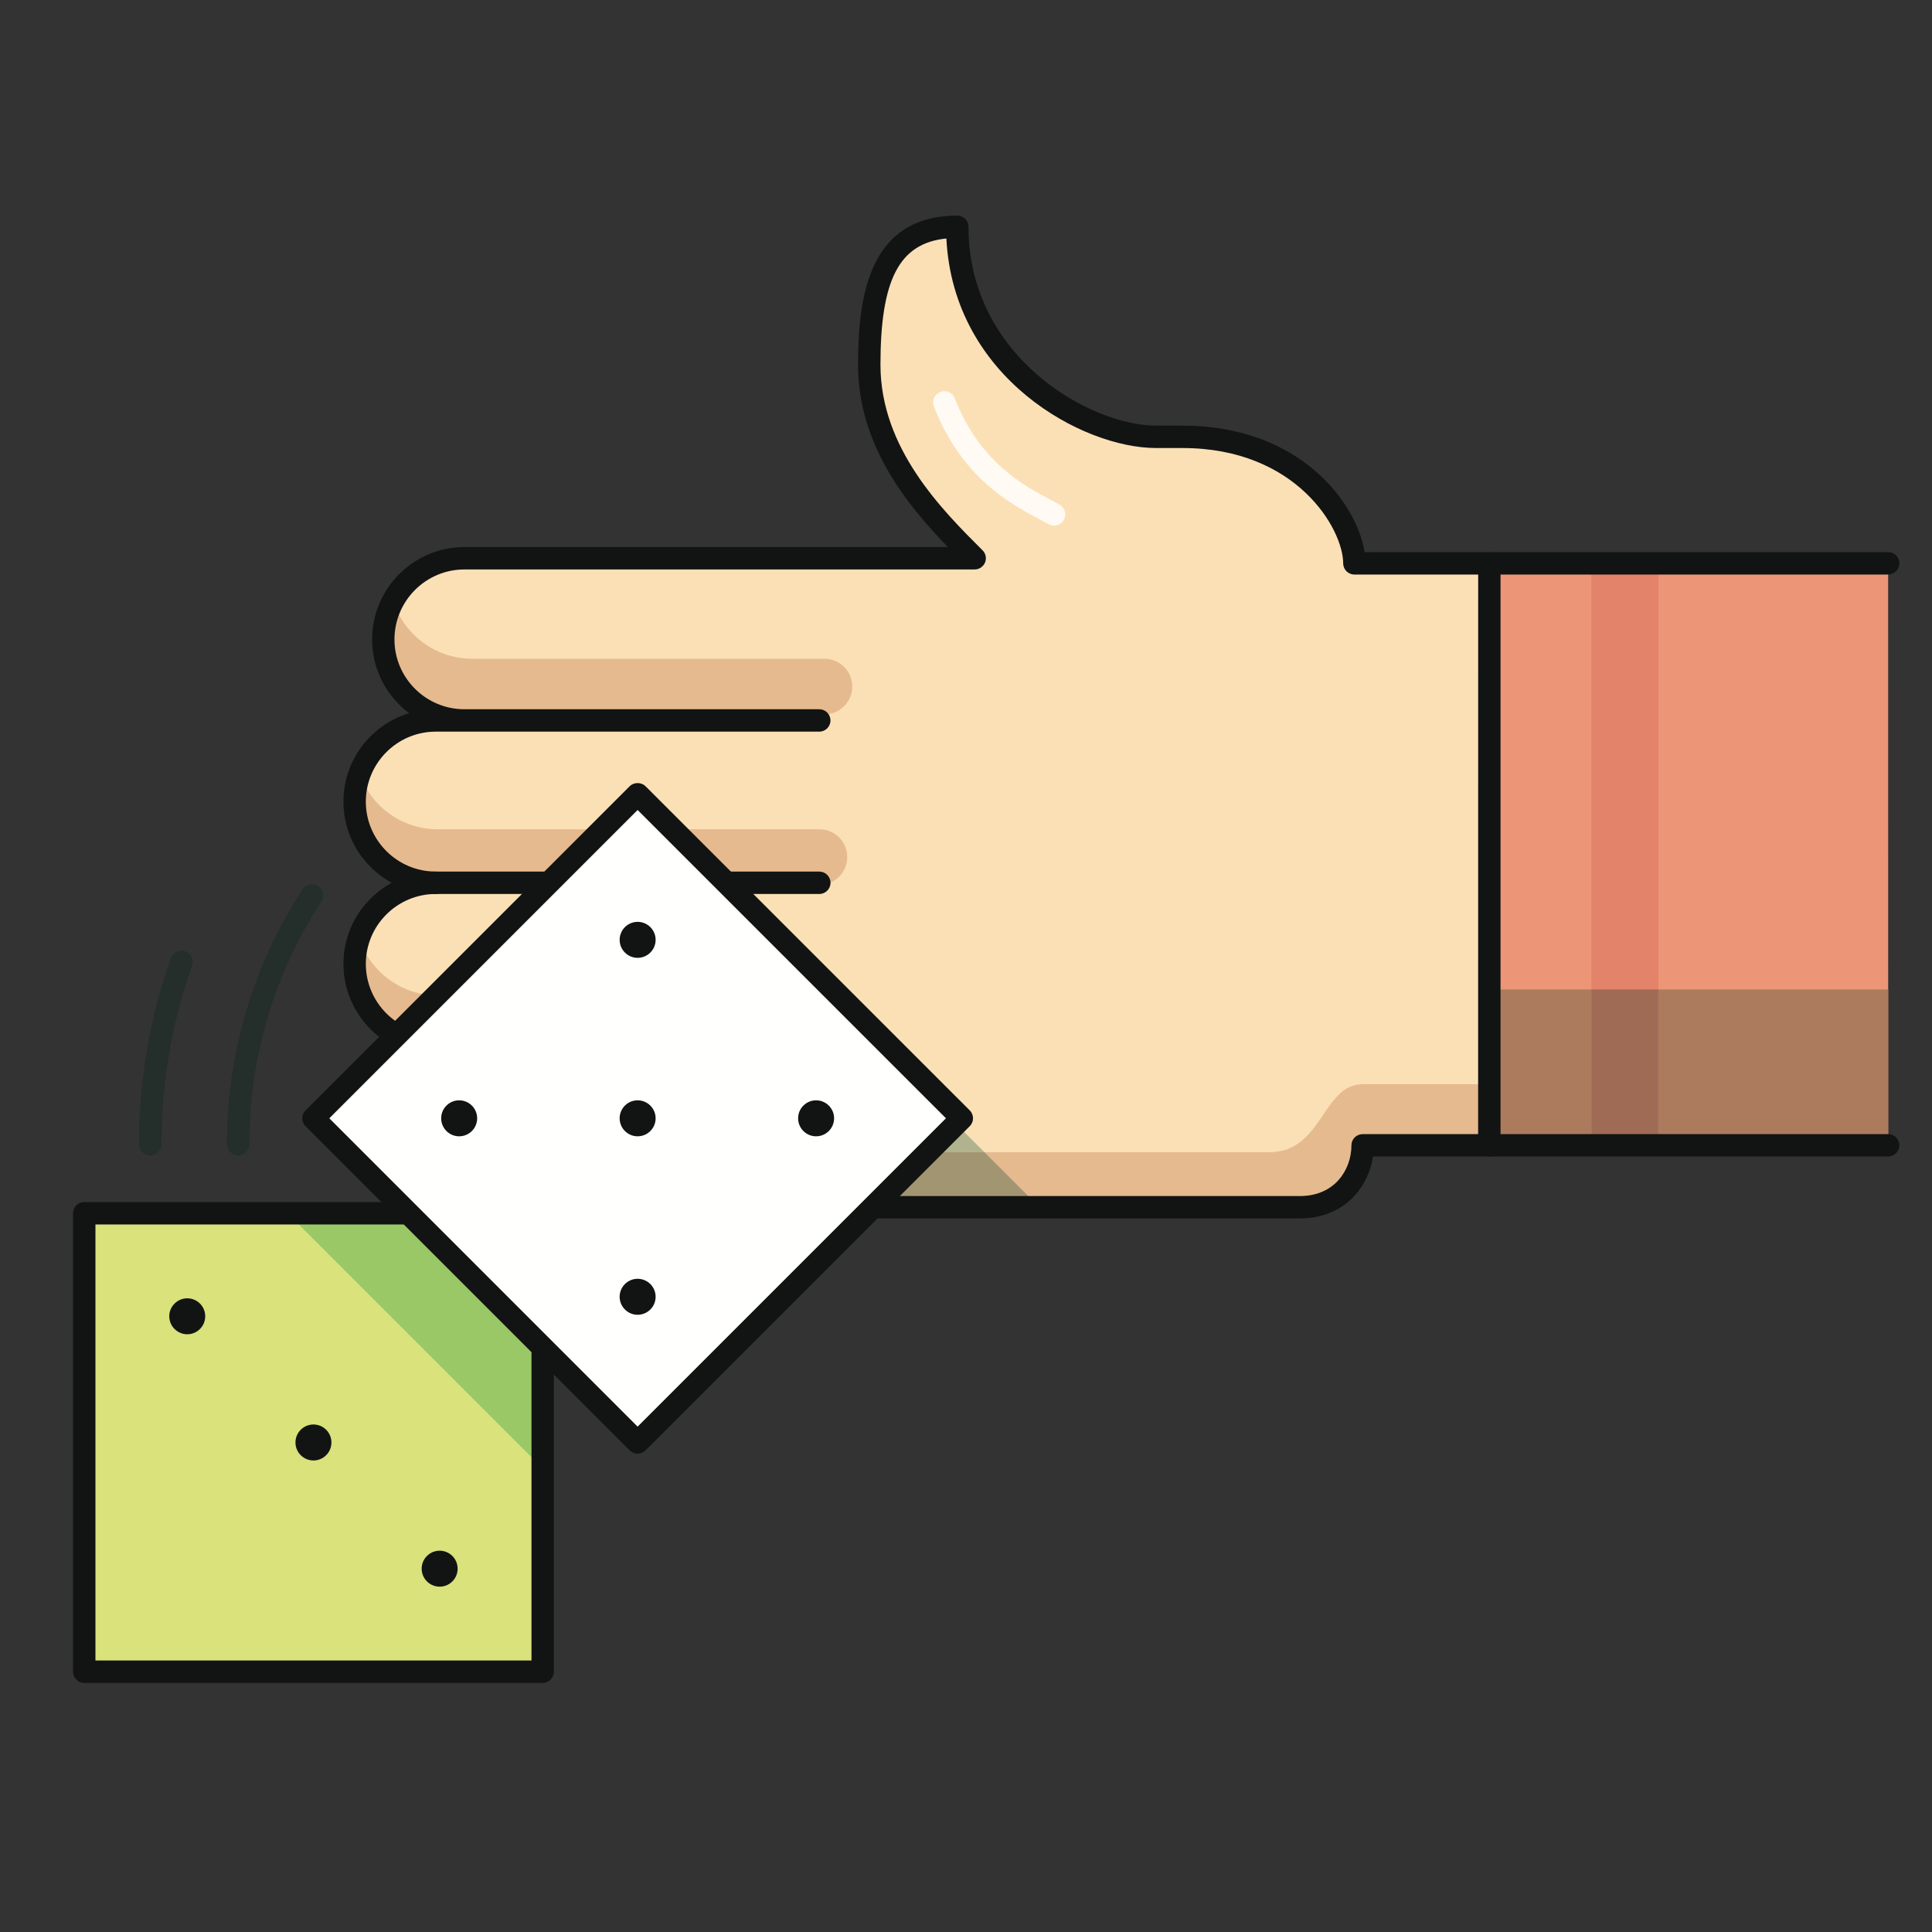
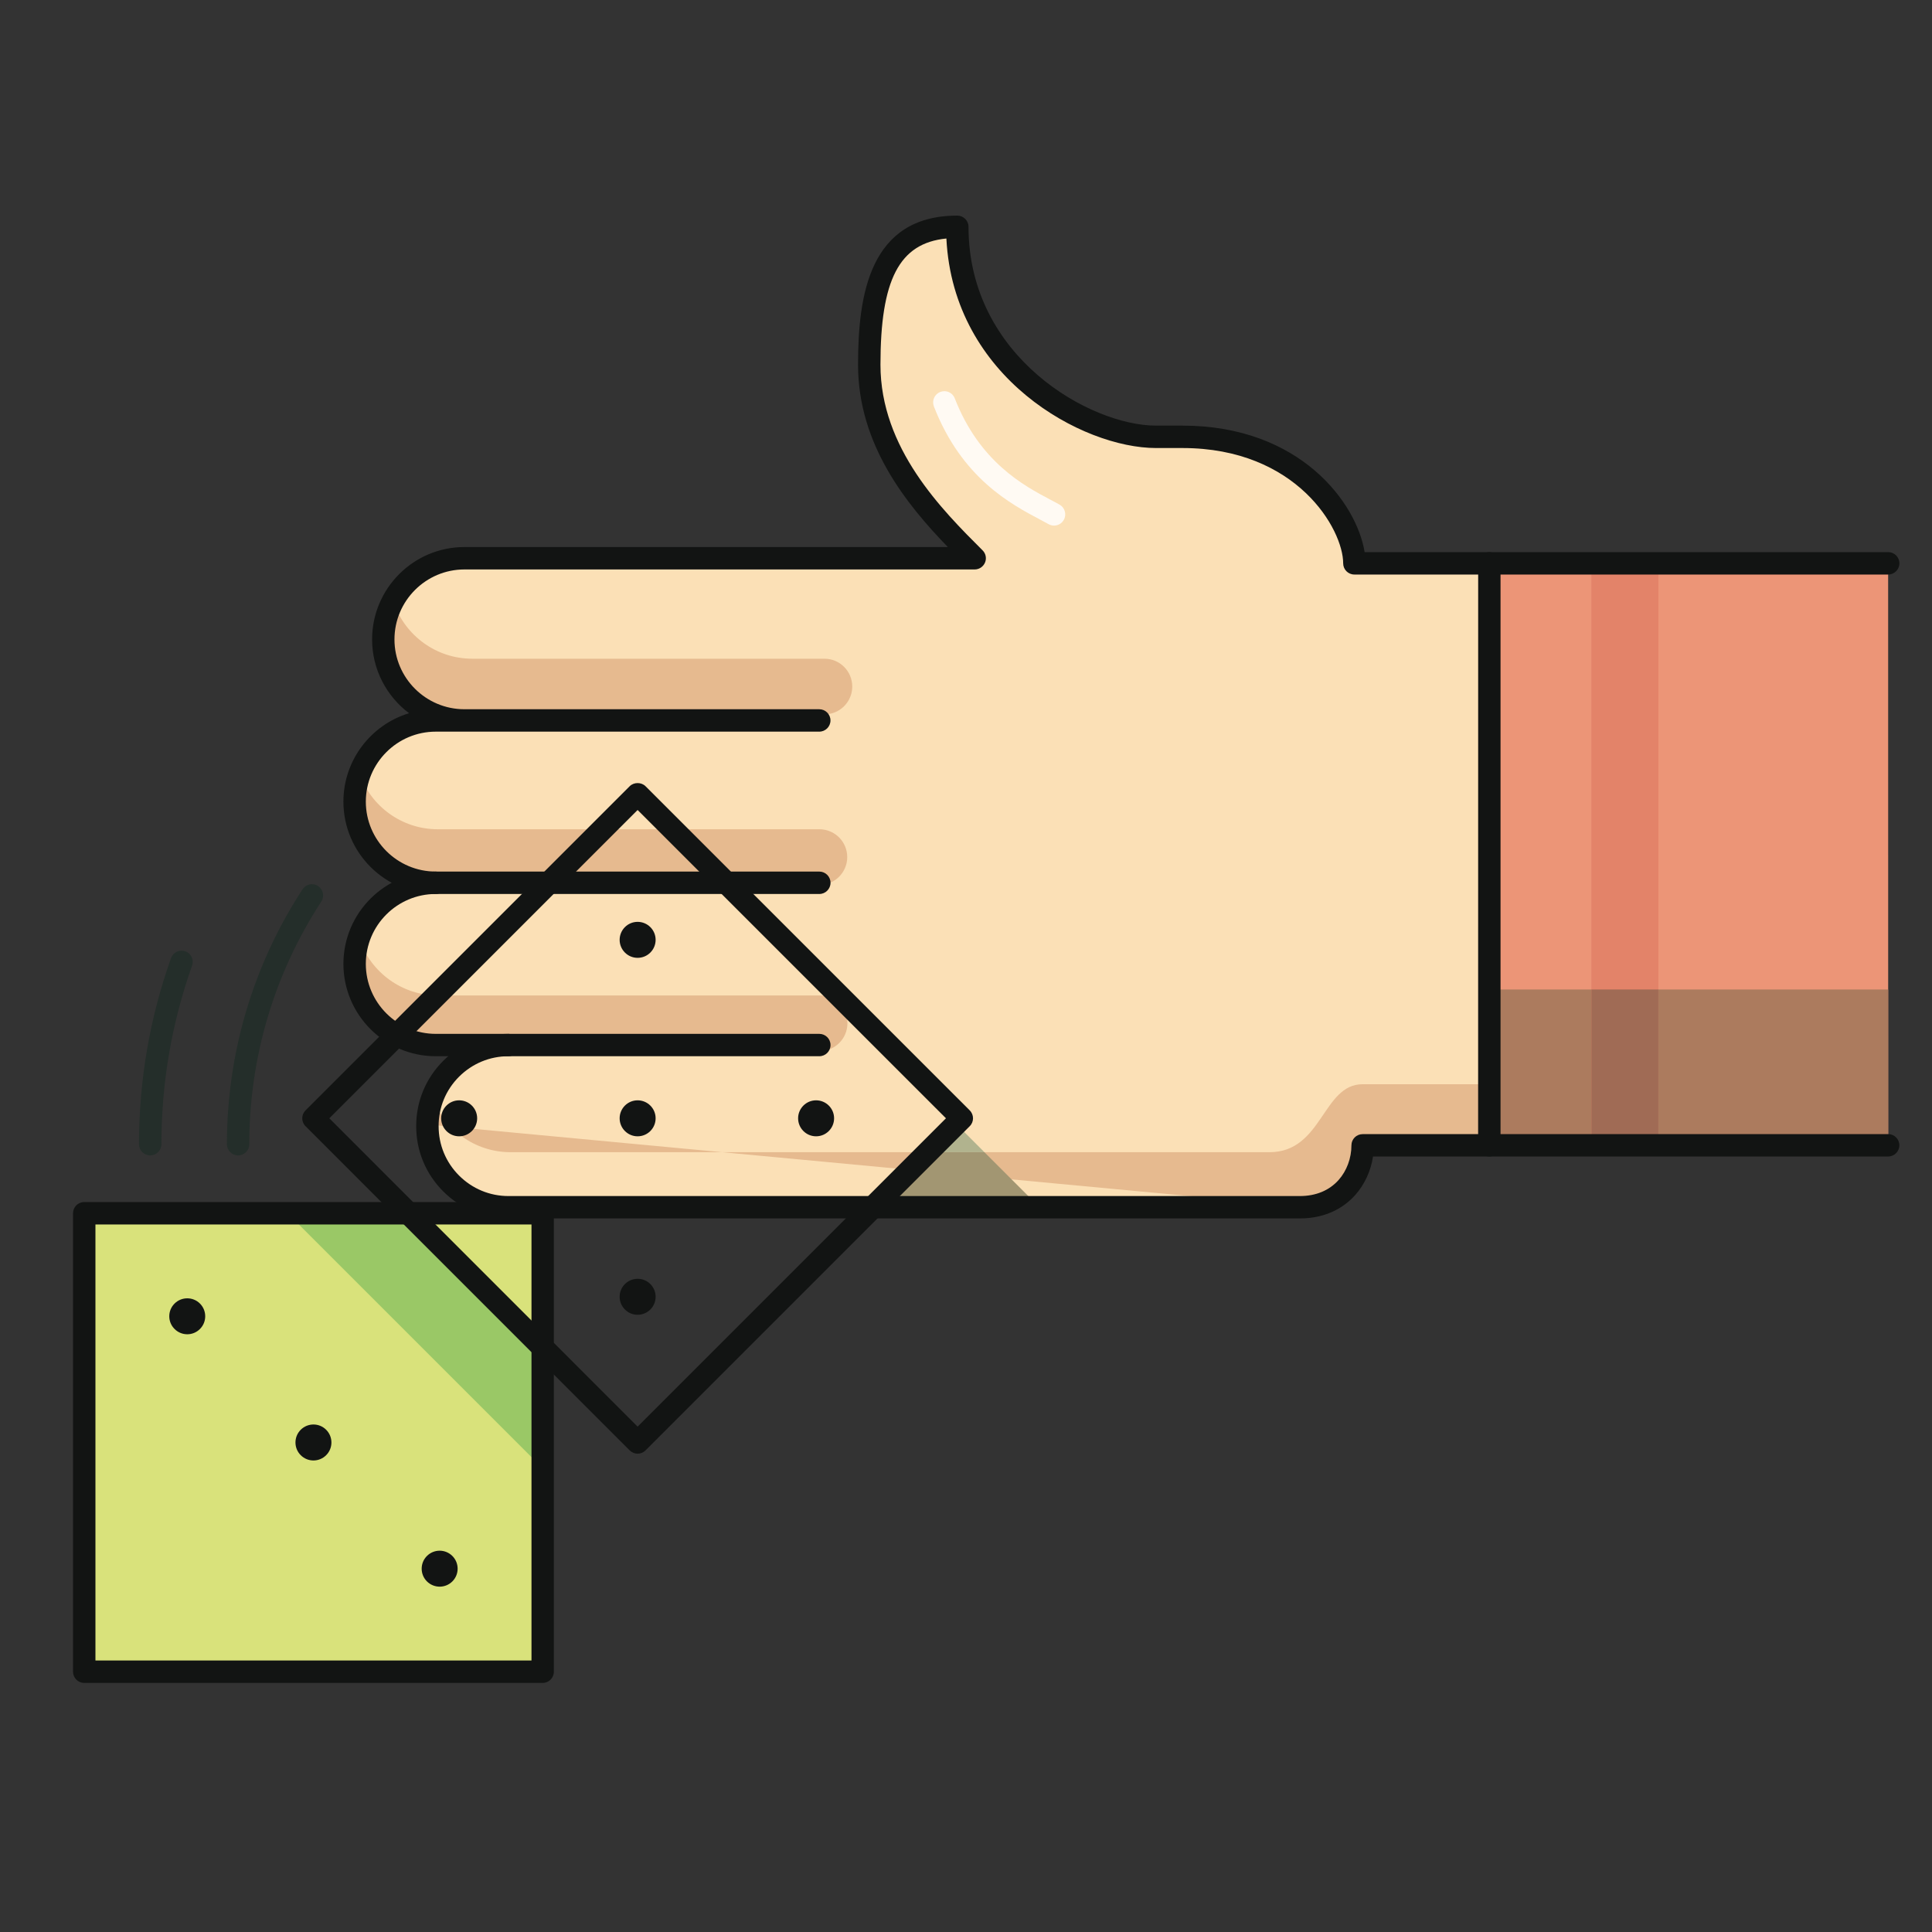
<svg xmlns="http://www.w3.org/2000/svg" width="40px" height="40px" viewBox="0 0 40 40" version="1.1">
  <rect x="0" y="0" width="40" height="40" fill="#333333" stroke="none" />
  <title>02_RegresoClasicos_40x40</title>
  <desc>Created with Sketch.</desc>
  <g id="02_RegresoClasicos_40x40" stroke="none" stroke-width="1" fill="none" fill-rule="evenodd">
    <g id="shutterstock_767636032" transform="translate(1, 4)">
      <path d="M29.828,7.663 L27.039,7.642 C27.023,6.736 25.912,5.044 23.481,5.044 L22.934,5.044 C21.371,5.044 18.82,3.49 18.82,0.696 C17.422,0.696 16.997,1.728 16.997,3.551 C16.997,5.374 18.293,6.674 19.18,7.558 L8.615,7.558 C7.687,7.558 6.935,8.31 6.935,9.239 C6.935,10.164 7.687,10.916 8.615,10.916 L8.022,10.916 C7.094,10.916 6.342,11.67 6.342,12.597 C6.342,13.525 7.094,14.277 8.022,14.277 C7.094,14.277 6.342,15.029 6.342,15.957 C6.343,16.882 7.094,17.636 8.022,17.636 L9.521,17.636 C8.593,17.636 7.841,18.388 7.841,19.314 C7.841,20.242 8.593,20.994 9.521,20.994 L25.911,20.994 C26.778,20.995 27.212,20.331 27.212,19.712 C27.993,19.712 29.835,19.712 29.835,19.712 L29.828,7.663" id="Fill-44" fill="#FBE0B6" />
      <path d="M16.069,10.79 L8.778,10.79 C7.827,10.79 7.056,10.019 7.056,9.066 C7.056,8.864 7.092,8.671 7.156,8.491 C7.394,9.159 8.029,9.638 8.778,9.638 L16.069,9.638 C16.387,9.638 16.645,9.896 16.645,10.214 C16.645,10.532 16.387,10.79 16.069,10.79" id="Fill-45" fill="#E6BA8F" style="mix-blend-mode: multiply;" />
      <path d="M15.965,14.321 L8.065,14.321 C7.114,14.321 6.342,13.549 6.342,12.597 C6.342,12.395 6.379,12.202 6.443,12.022 C6.68,12.69 7.315,13.169 8.065,13.169 L15.965,13.169 C16.283,13.169 16.541,13.427 16.541,13.745 C16.541,14.063 16.283,14.321 15.965,14.321" id="Fill-46" fill="#E6BA8F" style="mix-blend-mode: multiply;" />
      <path d="M15.969,17.762 L8.069,17.762 C7.117,17.762 6.346,16.99 6.346,16.038 C6.346,15.836 6.382,15.643 6.446,15.462 C6.684,16.131 7.32,16.61 8.069,16.61 L15.969,16.61 C16.287,16.61 16.545,16.868 16.545,17.186 C16.545,17.504 16.287,17.762 15.969,17.762" id="Fill-47" fill="#E6BA8F" style="mix-blend-mode: multiply;" />
-       <path d="M27.21,18.448 C26.381,18.448 26.381,19.855 25.282,19.855 L9.572,19.855 C8.822,19.855 8.187,19.376 7.95,18.707 C7.885,18.888 7.849,19.081 7.849,19.282 C7.849,20.235 8.62,21.006 9.572,21.006 L26.211,21.006 C27.113,21.006 26.756,19.771 27.21,19.771 L29.809,19.771 L29.809,18.448 L27.21,18.448" id="Fill-48" fill="#E6BA8F" style="mix-blend-mode: multiply;" />
+       <path d="M27.21,18.448 C26.381,18.448 26.381,19.855 25.282,19.855 L9.572,19.855 C8.822,19.855 8.187,19.376 7.95,18.707 C7.885,18.888 7.849,19.081 7.849,19.282 L26.211,21.006 C27.113,21.006 26.756,19.771 27.21,19.771 L29.809,19.771 L29.809,18.448 L27.21,18.448" id="Fill-48" fill="#E6BA8F" style="mix-blend-mode: multiply;" />
      <path d="M20.822,6.882 C20.784,6.882 20.745,6.872 20.709,6.852 C20.656,6.822 20.597,6.791 20.533,6.757 C19.927,6.436 18.913,5.9 18.335,4.415 C18.289,4.295 18.348,4.161 18.467,4.115 C18.587,4.068 18.721,4.127 18.767,4.247 C19.283,5.571 20.201,6.057 20.75,6.347 C20.818,6.383 20.88,6.416 20.936,6.447 C21.048,6.51 21.088,6.651 21.025,6.763 C20.982,6.839 20.904,6.882 20.822,6.882" id="Fill-49" fill="#FFFAF3" />
      <polyline id="Fill-50" fill="#EC9577" points="38.092 7.662 29.835 7.663 29.836 19.712 38.093 19.712 38.092 7.662" />
      <polyline id="Fill-51" fill="#E38369" points="33.335 19.726 33.335 7.662 31.948 7.663 31.948 19.727 33.335 19.726" />
      <polyline id="Fill-52" fill="#95C9BF" points="29.864 19.712 29.864 16.486 29.865 19.712 29.864 19.712" />
      <path d="M29.836,19.712 L29.835,16.486 L31.948,16.486 L31.948,19.712 L29.836,19.712 M33.335,19.712 L33.335,16.486 L38.092,16.486 L38.092,19.712 L33.335,19.712" id="Fill-53" fill="#AC7B5E" style="mix-blend-mode: multiply;" />
      <polyline id="Fill-54" fill="#A06B55" style="mix-blend-mode: multiply;" points="31.948 19.712 31.948 16.486 33.335 16.486 33.335 19.712 31.948 19.712" />
      <polyline id="Fill-55" fill="#B1B38E" style="mix-blend-mode: multiply;" points="19.381 19.855 18.274 19.855 18.842 19.315 19.381 19.855" />
      <polyline id="Fill-56" fill="#A29672" style="mix-blend-mode: multiply;" points="20.516 20.989 17.077 20.989 18.274 19.855 19.381 19.855 20.516 20.989" />
      <path d="M29.835,19.944 C29.774,19.944 29.715,19.92 29.671,19.876 C29.628,19.833 29.603,19.774 29.603,19.712 L29.604,7.663 C29.604,7.535 29.708,7.431 29.836,7.431 L38.093,7.431 C38.221,7.431 38.325,7.535 38.325,7.663 C38.325,7.791 38.221,7.895 38.093,7.895 L30.067,7.895 L30.067,19.481 L38.092,19.48 C38.22,19.48 38.324,19.584 38.324,19.712 C38.324,19.84 38.22,19.944 38.092,19.944 L29.835,19.944" id="Fill-57" fill="#121413" />
      <path d="M9.528,17.868 L8.022,17.868 C6.968,17.868 6.111,17.011 6.11,15.957 C6.11,14.902 6.968,14.045 8.022,14.045 L15.963,14.045 C16.091,14.045 16.195,14.149 16.195,14.277 C16.195,14.405 16.091,14.509 15.963,14.509 L8.022,14.509 C7.224,14.509 6.574,15.158 6.574,15.957 C6.574,16.755 7.224,17.405 8.022,17.405 L9.528,17.405 C9.656,17.405 9.76,17.508 9.76,17.636 C9.76,17.765 9.656,17.868 9.528,17.868" id="Fill-58" fill="#121413" />
      <path d="M25.912,21.226 L9.528,21.226 C9.017,21.226 8.537,21.027 8.176,20.666 C7.815,20.305 7.616,19.825 7.617,19.314 C7.616,18.805 7.815,18.325 8.176,17.964 C8.537,17.603 9.017,17.405 9.528,17.405 L15.963,17.405 C16.091,17.405 16.195,17.508 16.195,17.636 C16.195,17.765 16.091,17.868 15.963,17.868 L9.528,17.868 C9.141,17.868 8.778,18.019 8.504,18.292 C8.231,18.565 8.08,18.928 8.081,19.314 C8.08,19.701 8.231,20.065 8.504,20.338 C8.778,20.612 9.141,20.763 9.528,20.763 L25.912,20.763 C26.243,20.763 26.52,20.648 26.714,20.431 C26.883,20.241 26.98,19.979 26.98,19.712 C26.98,19.584 27.084,19.481 27.212,19.481 L29.835,19.481 C29.963,19.481 30.067,19.584 30.067,19.712 C30.067,19.84 29.963,19.944 29.835,19.944 L27.427,19.944 C27.382,20.241 27.254,20.522 27.06,20.74 C26.862,20.962 26.502,21.226 25.912,21.226" id="Fill-59" fill="#121413" />
      <path d="M8.022,14.509 C6.968,14.509 6.11,13.651 6.11,12.597 C6.11,11.735 6.684,11.004 7.469,10.766 C7.005,10.417 6.704,9.862 6.704,9.239 C6.704,8.184 7.561,7.326 8.615,7.326 L18.624,7.326 C17.772,6.445 16.765,5.211 16.765,3.551 C16.765,2.114 16.999,0.464 18.82,0.464 C18.948,0.464 19.052,0.568 19.052,0.696 C19.052,3.398 21.579,4.812 22.934,4.812 L23.481,4.812 C25.928,4.812 27.092,6.426 27.253,7.431 L29.828,7.431 C29.956,7.431 30.059,7.535 30.059,7.663 C30.059,7.791 29.956,7.895 29.828,7.895 L27.041,7.895 C26.912,7.895 26.809,7.791 26.809,7.663 C26.809,6.96 25.851,5.276 23.481,5.276 L22.934,5.276 C21.416,5.276 18.737,3.826 18.594,0.938 C17.616,1.034 17.229,1.793 17.229,3.551 C17.229,5.284 18.501,6.554 19.343,7.394 C19.41,7.46 19.43,7.56 19.394,7.646 C19.358,7.733 19.273,7.79 19.18,7.79 L8.615,7.79 C7.817,7.79 7.167,8.44 7.167,9.239 C7.167,10.036 7.817,10.684 8.615,10.684 L15.962,10.684 C16.09,10.684 16.194,10.788 16.194,10.916 C16.194,11.044 16.09,11.148 15.962,11.148 L8.022,11.148 C7.224,11.148 6.574,11.798 6.574,12.597 C6.574,13.395 7.224,14.045 8.022,14.045 C8.15,14.045 8.254,14.149 8.254,14.277 C8.254,14.405 8.15,14.509 8.022,14.509" id="Fill-61" fill="#121413" />
      <polygon id="Fill-62" fill="#D9E27B" points="0.744 30.611 10.236 30.611 10.236 21.119 0.744 21.119" />
      <polyline id="Fill-63" fill="#9AC866" points="10.236 26.4 4.955 21.119 7.456 21.119 10.236 23.899 10.236 26.4" />
      <path d="M5.226,26.128 C5.081,25.983 5.081,25.747 5.226,25.602 C5.372,25.456 5.608,25.456 5.753,25.602 C5.898,25.747 5.898,25.983 5.753,26.128 C5.607,26.274 5.372,26.274 5.226,26.128" id="Fill-64" fill="#121413" />
      <path d="M2.614,23.515 C2.468,23.37 2.468,23.134 2.614,22.989 C2.759,22.844 2.995,22.844 3.14,22.989 C3.285,23.134 3.285,23.37 3.14,23.515 C2.995,23.661 2.759,23.661 2.614,23.515" id="Fill-65" fill="#121413" />
      <path d="M7.839,28.741 C7.694,28.596 7.694,28.36 7.839,28.215 C7.985,28.069 8.22,28.069 8.366,28.215 C8.511,28.36 8.511,28.596 8.366,28.741 C8.22,28.887 7.985,28.886 7.839,28.741" id="Fill-66" fill="#121413" />
      <path d="M0.976,30.379 L10.004,30.379 L10.004,21.351 L0.976,21.351 L0.976,30.379 Z M10.236,30.843 L0.744,30.843 C0.616,30.843 0.512,30.739 0.512,30.611 L0.512,21.119 C0.512,20.991 0.616,20.887 0.744,20.887 L10.236,20.887 C10.364,20.887 10.467,20.991 10.467,21.119 L10.467,30.611 C10.467,30.739 10.364,30.843 10.236,30.843 L10.236,30.843 Z" id="Fill-67" fill="#121413" />
      <path d="M3.929,19.921 C3.801,19.921 3.698,19.818 3.698,19.69 C3.698,17.807 4.239,15.982 5.264,14.412 C5.334,14.304 5.478,14.274 5.585,14.344 C5.692,14.414 5.722,14.558 5.653,14.665 C4.677,16.159 4.161,17.897 4.161,19.69 C4.161,19.818 4.058,19.921 3.929,19.921" id="Fill-68" fill="#242E2A" />
      <path d="M2.11,19.921 C1.982,19.921 1.878,19.818 1.878,19.69 C1.878,18.367 2.101,17.071 2.541,15.837 C2.583,15.716 2.716,15.653 2.837,15.696 C2.957,15.739 3.02,15.872 2.977,15.992 C2.556,17.177 2.342,18.421 2.342,19.69 C2.342,19.818 2.238,19.921 2.11,19.921" id="Fill-69" fill="#242E2A" />
-       <polyline id="Fill-70" fill="#FFFFFE" points="18.913 19.153 12.201 25.865 5.49 19.153 12.201 12.442 18.913 19.153" />
      <path d="M5.818,19.153 L12.201,25.537 L18.585,19.153 L12.201,12.77 L5.818,19.153 Z M12.201,26.097 C12.142,26.097 12.083,26.074 12.037,26.029 L5.326,19.317 C5.235,19.227 5.235,19.08 5.326,18.989 L12.037,12.278 C12.124,12.191 12.278,12.191 12.365,12.278 L19.077,18.989 C19.168,19.08 19.168,19.227 19.077,19.317 L12.365,26.029 C12.32,26.074 12.261,26.097 12.201,26.097 L12.201,26.097 Z" id="Fill-71" fill="#121413" />
      <path d="M11.829,19.153 C11.829,18.948 11.996,18.781 12.201,18.781 C12.407,18.781 12.574,18.948 12.574,19.153 C12.574,19.359 12.407,19.526 12.201,19.526 C11.996,19.526 11.829,19.359 11.829,19.153" id="Fill-72" fill="#121413" />
      <path d="M11.829,15.458 C11.829,15.253 11.996,15.086 12.201,15.086 C12.407,15.086 12.574,15.253 12.574,15.458 C12.574,15.664 12.407,15.831 12.201,15.831 C11.996,15.831 11.829,15.664 11.829,15.458" id="Fill-73" fill="#121413" />
      <path d="M15.524,19.153 C15.524,18.948 15.691,18.781 15.896,18.781 C16.102,18.781 16.269,18.948 16.269,19.153 C16.269,19.359 16.102,19.526 15.896,19.526 C15.691,19.526 15.524,19.359 15.524,19.153" id="Fill-74" fill="#121413" />
      <path d="M8.134,19.153 C8.134,18.948 8.301,18.781 8.506,18.781 C8.712,18.781 8.879,18.948 8.879,19.153 C8.879,19.359 8.712,19.526 8.506,19.526 C8.301,19.526 8.134,19.359 8.134,19.153" id="Fill-75" fill="#121413" />
      <path d="M11.829,22.848 C11.829,22.643 11.996,22.476 12.201,22.476 C12.407,22.476 12.574,22.643 12.574,22.848 C12.574,23.054 12.407,23.221 12.201,23.221 C11.996,23.221 11.829,23.054 11.829,22.848" id="Fill-76" fill="#121413" />
    </g>
  </g>
</svg>